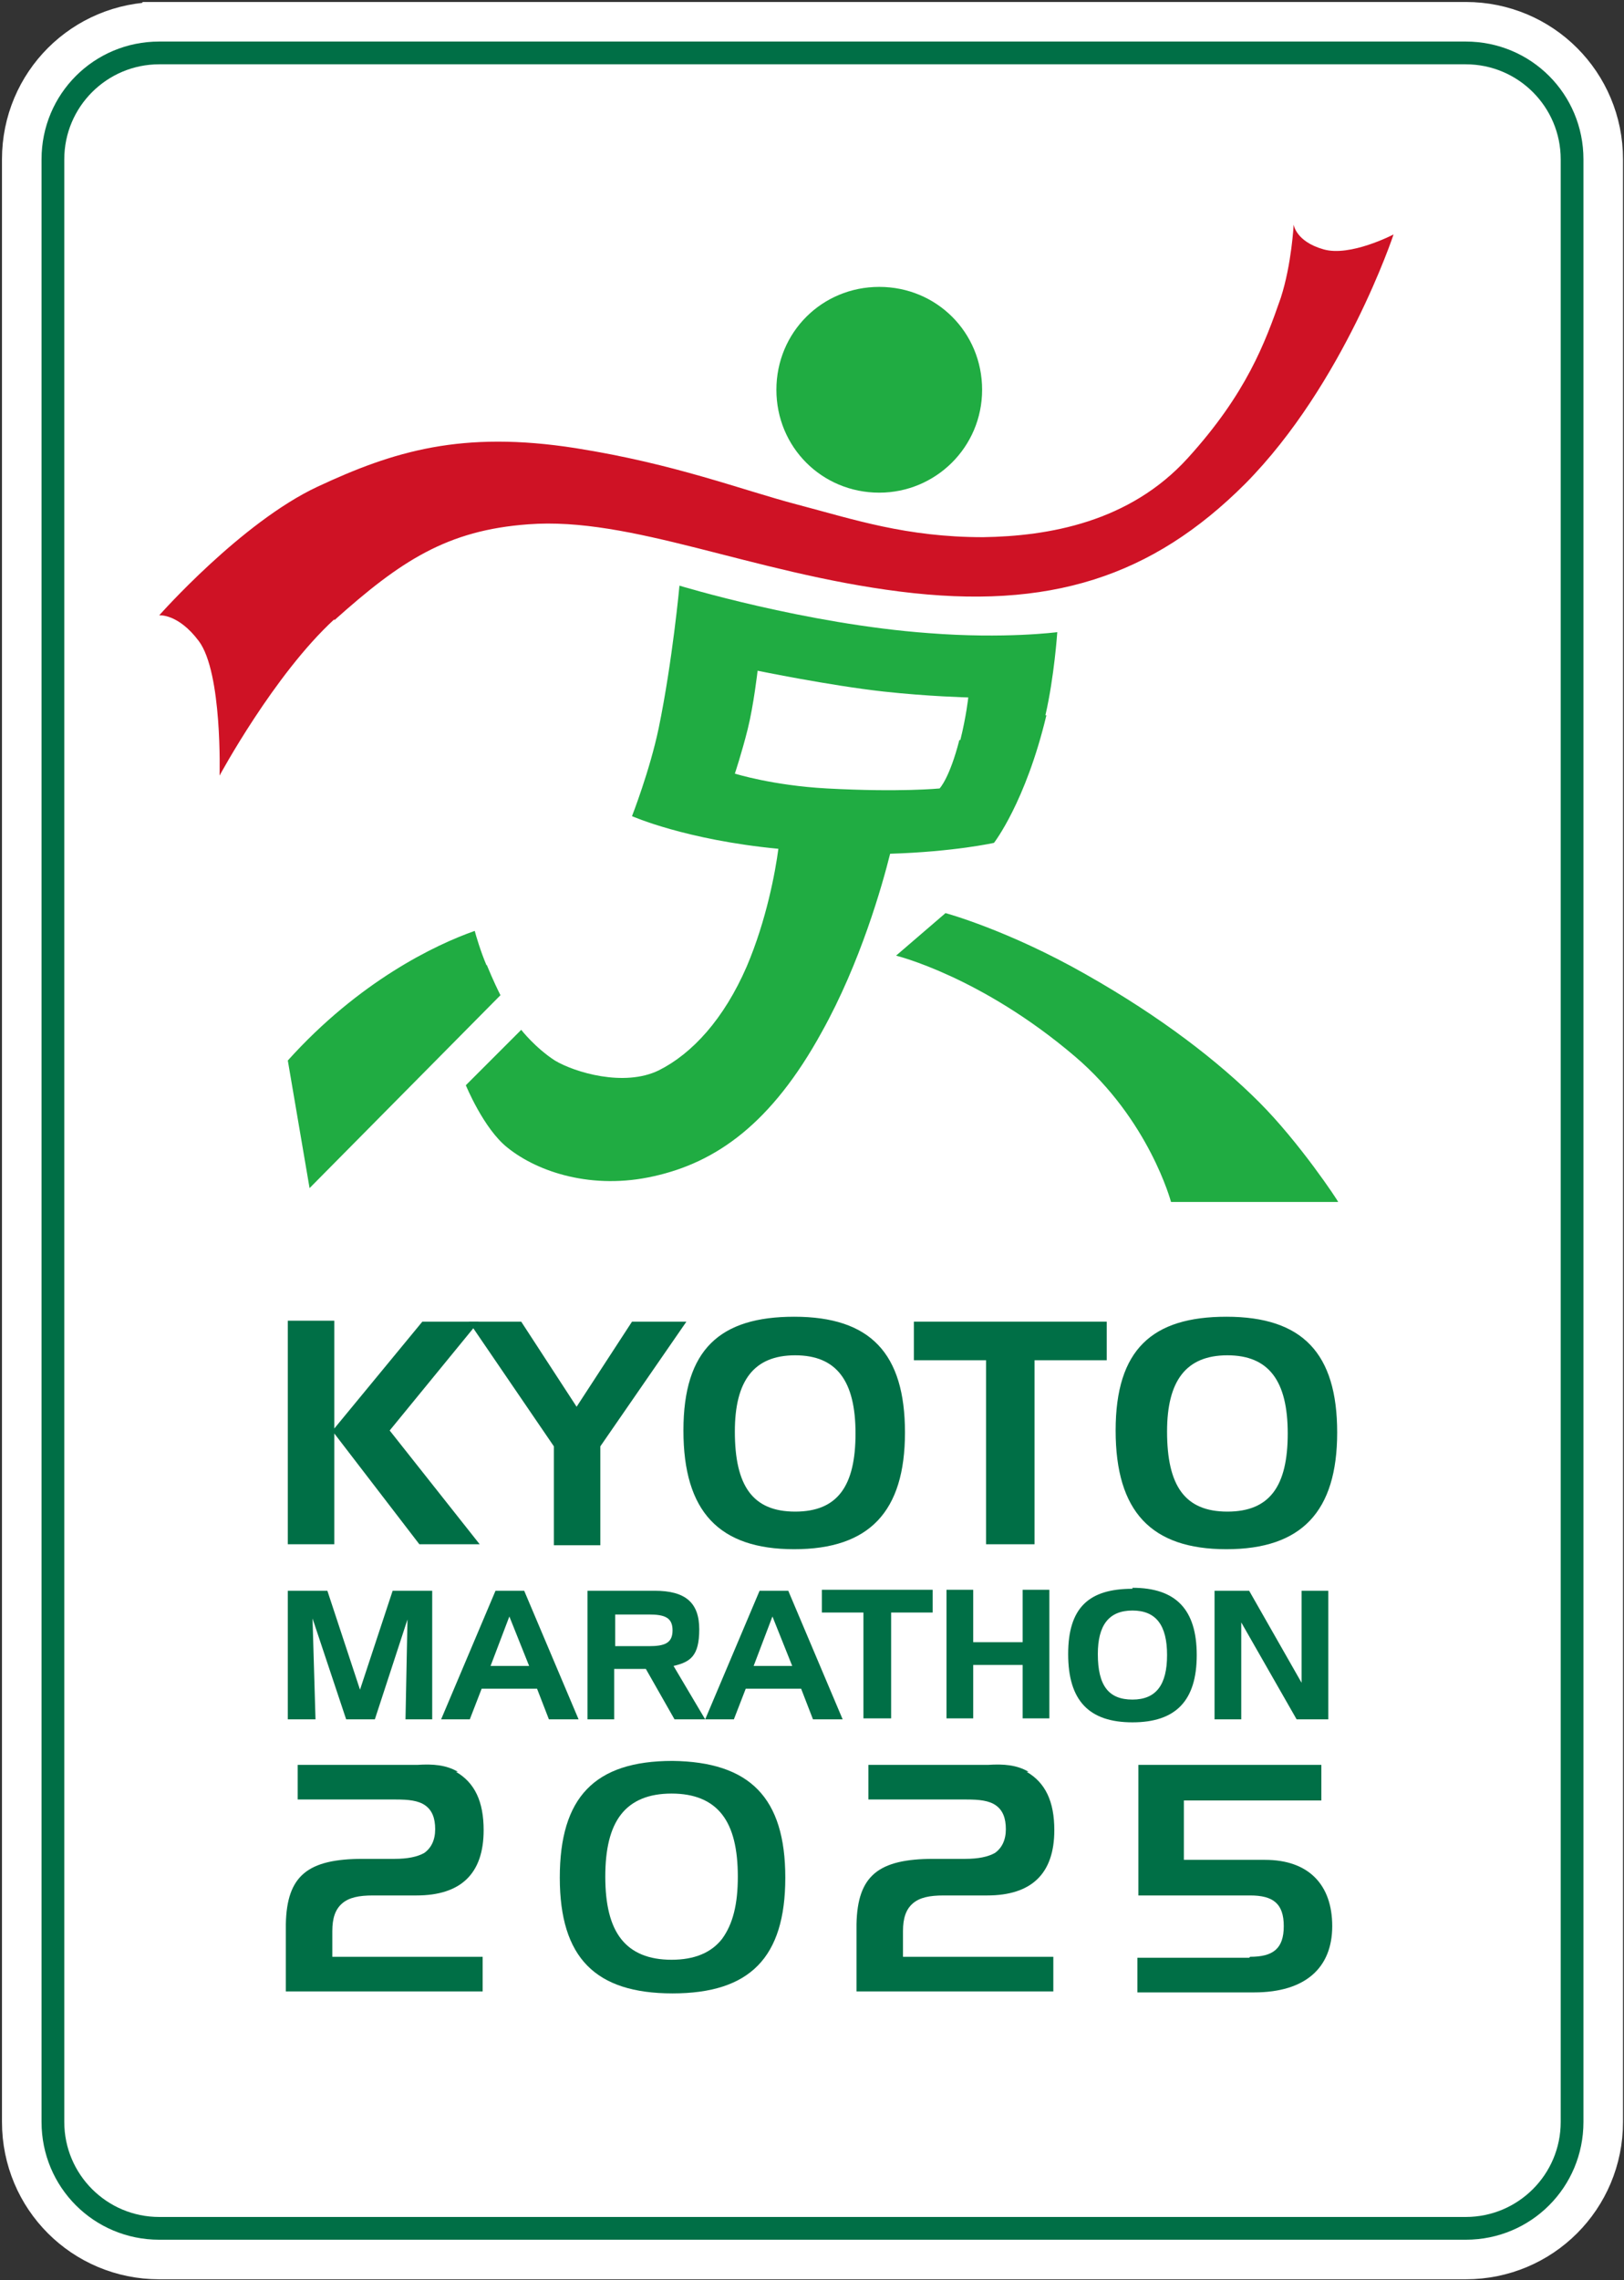
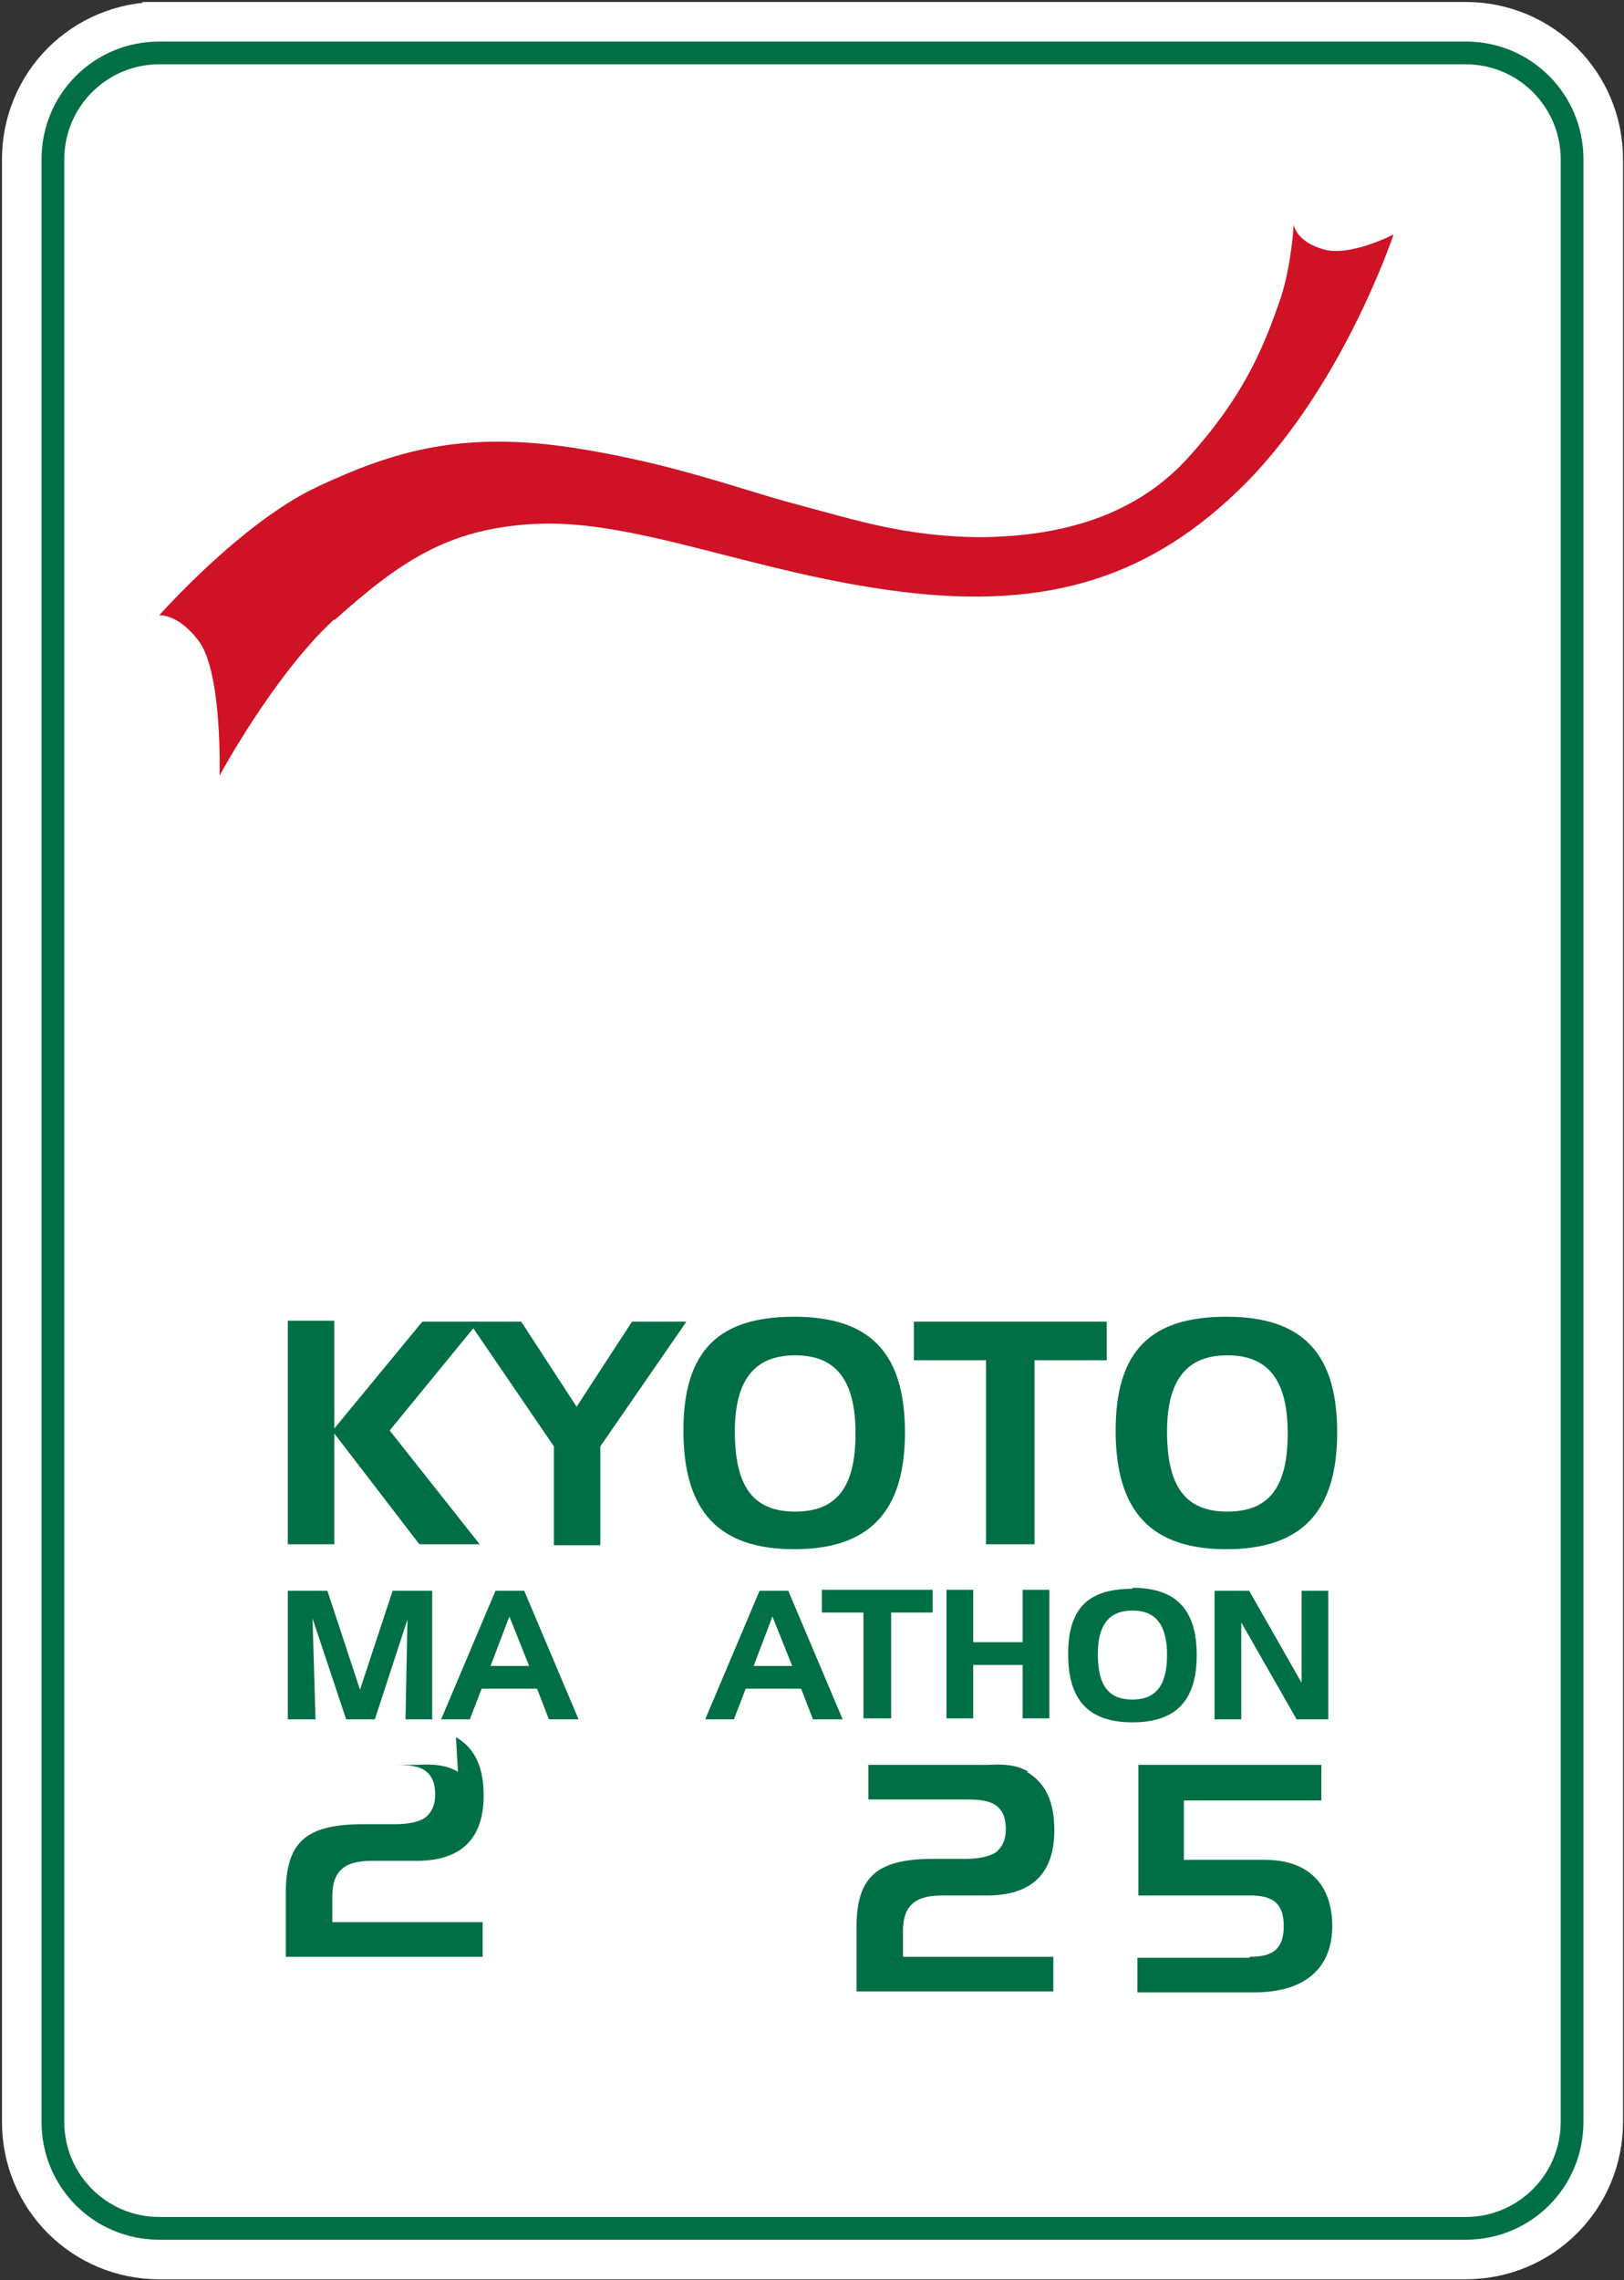
<svg xmlns="http://www.w3.org/2000/svg" id="_レイヤー_1" data-name="レイヤー_1" version="1.1" viewBox="0 0 164.2 230.5">
  <rect x="0" y="0" width="164.2" height="230.5" fill="#333333" stroke="none" />
  <defs>
    <style>
      .st0 {
        fill: #20ac42;
      }

      .st1 {
        fill: #fff;
      }

      .st2 {
        fill: #cf1225;
      }

      .st3 {
        fill: #006f46;
      }

      .st4 {
        fill: #cecece;
        stroke: #fff;
        stroke-width: 8px;
      }
    </style>
  </defs>
  <path class="st4" d="M16.1,4.2h132.1c6.6,0,11.9,5.3,11.9,11.9v198.4c0,6.6-5.3,11.9-11.9,11.9H16.1c-6.6,0-11.9-5.3-11.9-11.9V16.1c0-6.6,5.3-11.9,11.9-11.9Z" />
  <g>
    <path class="st1" d="M148.2,226.4H16.1c-6.6,0-11.9-5.3-11.9-11.9V16.1c0-6.6,5.3-11.9,11.9-11.9h132.1c6.6,0,11.9,5.3,11.9,11.9v198.4c0,6.6-5.3,11.9-11.9,11.9Z" />
    <g>
      <path class="st2" d="M33.8,62.7c6.7-6,11.4-9.1,19.6-9.7,10.4-.8,22.5,4.9,37.6,6.8,15.1,1.9,25.5-1.5,34.9-10.9,10-10.1,15-25.2,15-25.2,0,0-4.4,2.3-7.1,1.5-2.8-.8-3-2.5-3-2.5,0,0-.2,4-1.3,7.4-1.6,4.6-3.5,9.7-9.4,16.2-5.9,6.5-14.1,7.9-20.7,8-7.8,0-13.1-1.8-18.8-3.3-5.7-1.5-12.3-4.1-22.4-5.7-11.5-1.8-18.4.3-26.1,3.9-7.7,3.6-16,13-16,13,0,0,1.9-.2,4,2.6,2.4,3.2,2.1,13.6,2.1,13.6,0,0,5.5-10.2,11.6-15.8Z" />
-       <path class="st0" d="M49.2,97.6c-.6-1.4-1.1-3.1-1.2-3.5-4,1.4-11.7,5.1-18.9,13.1l2.2,12.9,19.3-19.5c-.2-.4-.7-1.4-1.4-3.1ZM88.9,49.8c5.7,0,10.4-4.6,10.4-10.4s-4.6-10.4-10.4-10.4-10.4,4.6-10.4,10.4,4.6,10.4,10.4,10.4ZM127.3,111.4c-4.1-4.1-9.9-8.6-17.5-12.9-7.9-4.5-14.2-6.2-14.2-6.2l-5,4.3s8.6,2.1,18.1,10.2c7.5,6.4,9.7,14.7,9.7,14.7h16.9c0-.1-3.9-6-8-10.1ZM105.7,72.3c.9-3.9,1.2-8.4,1.2-8.4,0,0-5.3.7-13,.1-12.4-.9-25.2-4.8-25.2-4.8,0,0-.7,7.6-2.1,14.4-.9,4.3-2.7,8.9-2.7,8.9,0,0,5.4,2.4,14.8,3.3-.3,2.3-1.2,7.2-3.2,11.9-2.3,5.3-5.5,8.8-8.9,10.5-3.5,1.7-8.5.2-10.5-1-2-1.3-3.4-3.1-3.4-3.1l-5.6,5.6s1.8,4.4,4.2,6.3c3.1,2.5,8.6,4.3,14.8,2.9,6.3-1.4,11.9-5.3,17-14.6,3.9-7,6.1-14.8,6.9-18,6.5-.2,10.5-1.1,10.5-1.1,0,0,3.2-4.1,5.3-12.9ZM97,74.8c-1,3.9-2,4.9-2,4.9,0,0-4,.4-11.4,0-5.5-.3-9.3-1.5-9.3-1.5,0,0,.7-2.1,1.3-4.5.6-2.4,1-5.9,1-5.9,0,0,7.3,1.5,12.7,2.1,4.5.5,8.6.6,8.6.6,0,0-.2,1.9-.8,4.3Z" />
    </g>
    <path class="st3" d="M148.2,226.4H16.1c-6.6,0-11.9-5.3-11.9-11.9V16.1c0-6.6,5.3-11.9,11.9-11.9h132.1c6.6,0,11.9,5.3,11.9,11.9v198.4c0,6.6-5.3,11.9-11.9,11.9ZM16.1,6.5c-5.3,0-9.6,4.3-9.6,9.6v198.4c0,5.3,4.3,9.6,9.6,9.6h132.1c5.3,0,9.6-4.3,9.6-9.6V16.1c0-5.3-4.3-9.6-9.6-9.6H16.1Z" />
    <g>
      <g>
        <path class="st3" d="M33.8,133.6v10.8l8.9-10.8h5.7l-9,11,9.1,11.5h-6.1l-8.6-11.2v11.2h-4.7v-22.6h4.7Z" />
        <path class="st3" d="M52.7,133.6l5.6,8.6,5.6-8.6h5.5l-8.7,12.6v10h-4.7v-10l-8.6-12.6h5.3Z" />
        <path class="st3" d="M80.3,133.1c7.7,0,11.2,3.7,11.2,11.7s-3.6,11.8-11.2,11.8-11.2-3.8-11.2-12,3.7-11.5,11.2-11.5ZM74.3,144.7c0,5.5,1.8,8.1,6.1,8.1s6.1-2.6,6.1-7.9-1.9-7.9-6.1-7.9-6.1,2.6-6.1,7.7Z" />
        <path class="st3" d="M92.4,137.5v-3.9h19.5v3.9h-7.3v18.6h-4.9v-18.6h-7.3Z" />
        <path class="st3" d="M124,133.1c7.7,0,11.2,3.7,11.2,11.7s-3.6,11.8-11.2,11.8-11.2-3.8-11.2-12,3.7-11.5,11.2-11.5ZM118,144.7c0,5.5,1.8,8.1,6.1,8.1s6.1-2.6,6.1-7.9-1.9-7.9-6.1-7.9-6.1,2.6-6.1,7.7Z" />
      </g>
      <g>
        <path class="st3" d="M33.1,160.8l3.3,10,3.3-10h4v13h-2.7l.2-10.1-3.3,10.1h-2.9l-3.4-10.2.3,10.2h-2.8v-13h4Z" />
        <path class="st3" d="M53,160.8l5.5,13h-3l-1.2-3.1h-5.6l-1.2,3.1h-2.9l5.5-13h2.9ZM49.6,168.4h3.9l-2-5-1.9,5Z" />
-         <path class="st3" d="M66.2,160.8c3.1,0,4.5,1.2,4.5,3.9s-.9,3.3-2.6,3.7l3.2,5.4h-3.1l-2.9-5.1h-3.2v5.1h-2.7v-13h6.7ZM62.2,163.1v3.3h3.4c1.6,0,2.4-.3,2.4-1.6s-.8-1.6-2.4-1.6h-3.4Z" />
        <path class="st3" d="M79.7,160.8l5.5,13h-3l-1.2-3.1h-5.6l-1.2,3.1h-2.9l5.5-13h2.9ZM76.2,168.4h3.9l-2-5-1.9,5Z" />
        <path class="st3" d="M83.1,163v-2.3h11.2v2.3h-4.2v10.7h-2.8v-10.7h-4.2Z" />
        <path class="st3" d="M98.4,166h5v-5.3h2.7v13h-2.7v-5.4h-5v5.4h-2.7v-13h2.7v5.3Z" />
        <path class="st3" d="M114.5,160.5c4.4,0,6.5,2.2,6.5,6.8s-2.1,6.8-6.5,6.8-6.5-2.2-6.5-6.9,2.1-6.6,6.5-6.6ZM111,167.2c0,3.2,1.1,4.6,3.5,4.6s3.5-1.5,3.5-4.5-1.1-4.5-3.5-4.5-3.5,1.5-3.5,4.4Z" />
        <path class="st3" d="M126.3,160.8l5.3,9.3v-9.3c-.1,0,2.7,0,2.7,0v13h-3.2l-5.6-9.8v9.8c.1,0-2.7,0-2.7,0v-13h3.5Z" />
      </g>
      <g>
-         <path class="st3" d="M46.3,179.1c-1.2-.7-2.5-.8-4.1-.7h-12.1v3.5h9.9c1.3,0,2.3.1,3,.6.7.5,1,1.3,1,2.4,0,1.1-.4,1.9-1.1,2.4-.7.4-1.7.6-3,.6h-3.2c-5.6,0-7.7,1.7-7.8,6.6v6.8h19.9v-3.5h-15.2v-2.6c0-1.3.3-2.2,1-2.8.7-.6,1.7-.8,3.1-.8h4.4c4.5,0,6.8-2.2,6.8-6.6,0-2.9-.9-4.8-2.8-5.9Z" />
-         <path class="st3" d="M68,178c-7.9,0-11.4,3.7-11.4,11.8,0,8.1,3.6,11.7,11.4,11.7,7.8,0,11.4-3.6,11.4-11.7,0-8.1-3.6-11.7-11.4-11.8ZM73,196c-1.1,1.4-2.8,2.1-5.1,2.1h0c-2.3,0-4-.7-5.1-2.1-1.1-1.4-1.6-3.5-1.6-6.3s.5-4.9,1.6-6.3c1.1-1.4,2.8-2.1,5.1-2.1,2.3,0,4,.7,5.1,2.1,1.1,1.4,1.6,3.5,1.6,6.3s-.5,4.8-1.6,6.3Z" />
+         <path class="st3" d="M46.3,179.1c-1.2-.7-2.5-.8-4.1-.7h-12.1h9.9c1.3,0,2.3.1,3,.6.7.5,1,1.3,1,2.4,0,1.1-.4,1.9-1.1,2.4-.7.4-1.7.6-3,.6h-3.2c-5.6,0-7.7,1.7-7.8,6.6v6.8h19.9v-3.5h-15.2v-2.6c0-1.3.3-2.2,1-2.8.7-.6,1.7-.8,3.1-.8h4.4c4.5,0,6.8-2.2,6.8-6.6,0-2.9-.9-4.8-2.8-5.9Z" />
        <path class="st3" d="M104,179.1c-1.2-.7-2.5-.8-4.1-.7h-12.1v3.5h9.9c1.3,0,2.3.1,3,.6.7.5,1,1.3,1,2.4,0,1.1-.4,1.9-1.1,2.4-.7.4-1.7.6-3,.6h-3.2c-5.6,0-7.7,1.7-7.8,6.6v6.8h19.9v-3.5h-15.2v-2.6c0-1.3.3-2.2,1-2.8.7-.6,1.7-.8,3.1-.8h4.4c4.5,0,6.8-2.2,6.8-6.6,0-2.9-.9-4.8-2.8-5.9Z" />
        <path class="st3" d="M126.4,197.8c2.3,0,3.4-.8,3.4-3.1s-1.1-3.1-3.4-3.1h-11.3v-13.2h18.5v3.6h-13.9v6h8.2c4.4,0,6.8,2.5,6.8,6.7s-2.7,6.7-7.9,6.7h-11.8v-3.5h11.3Z" />
      </g>
    </g>
  </g>
</svg>